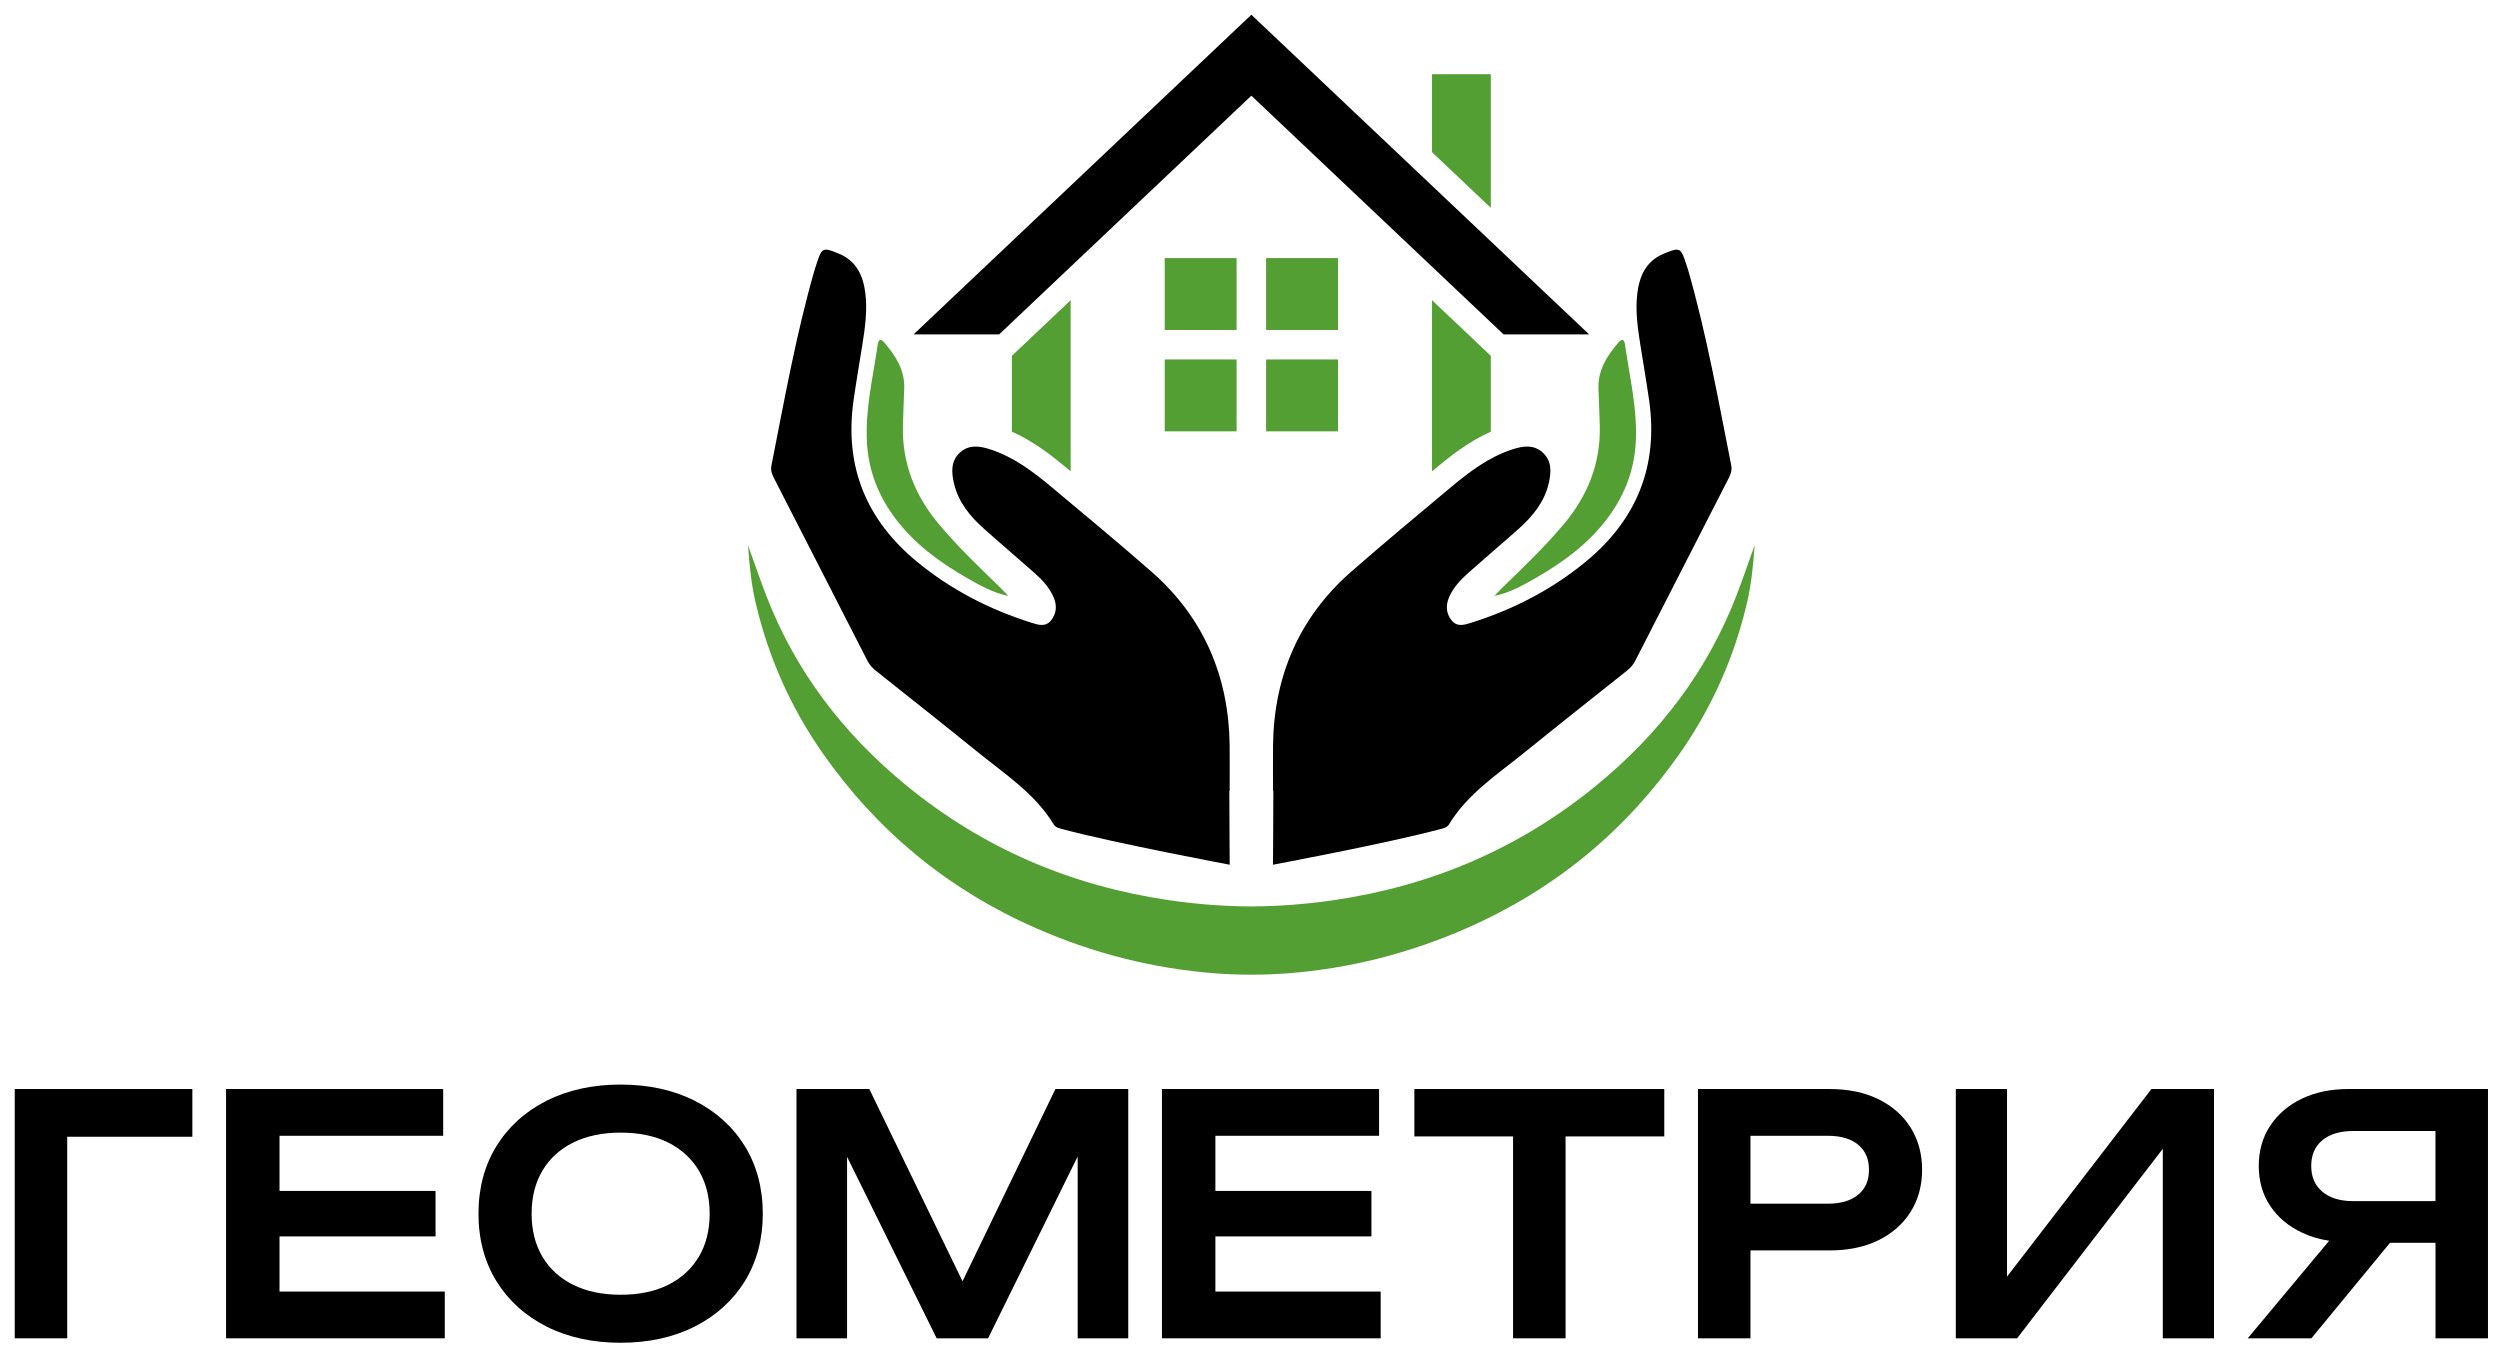
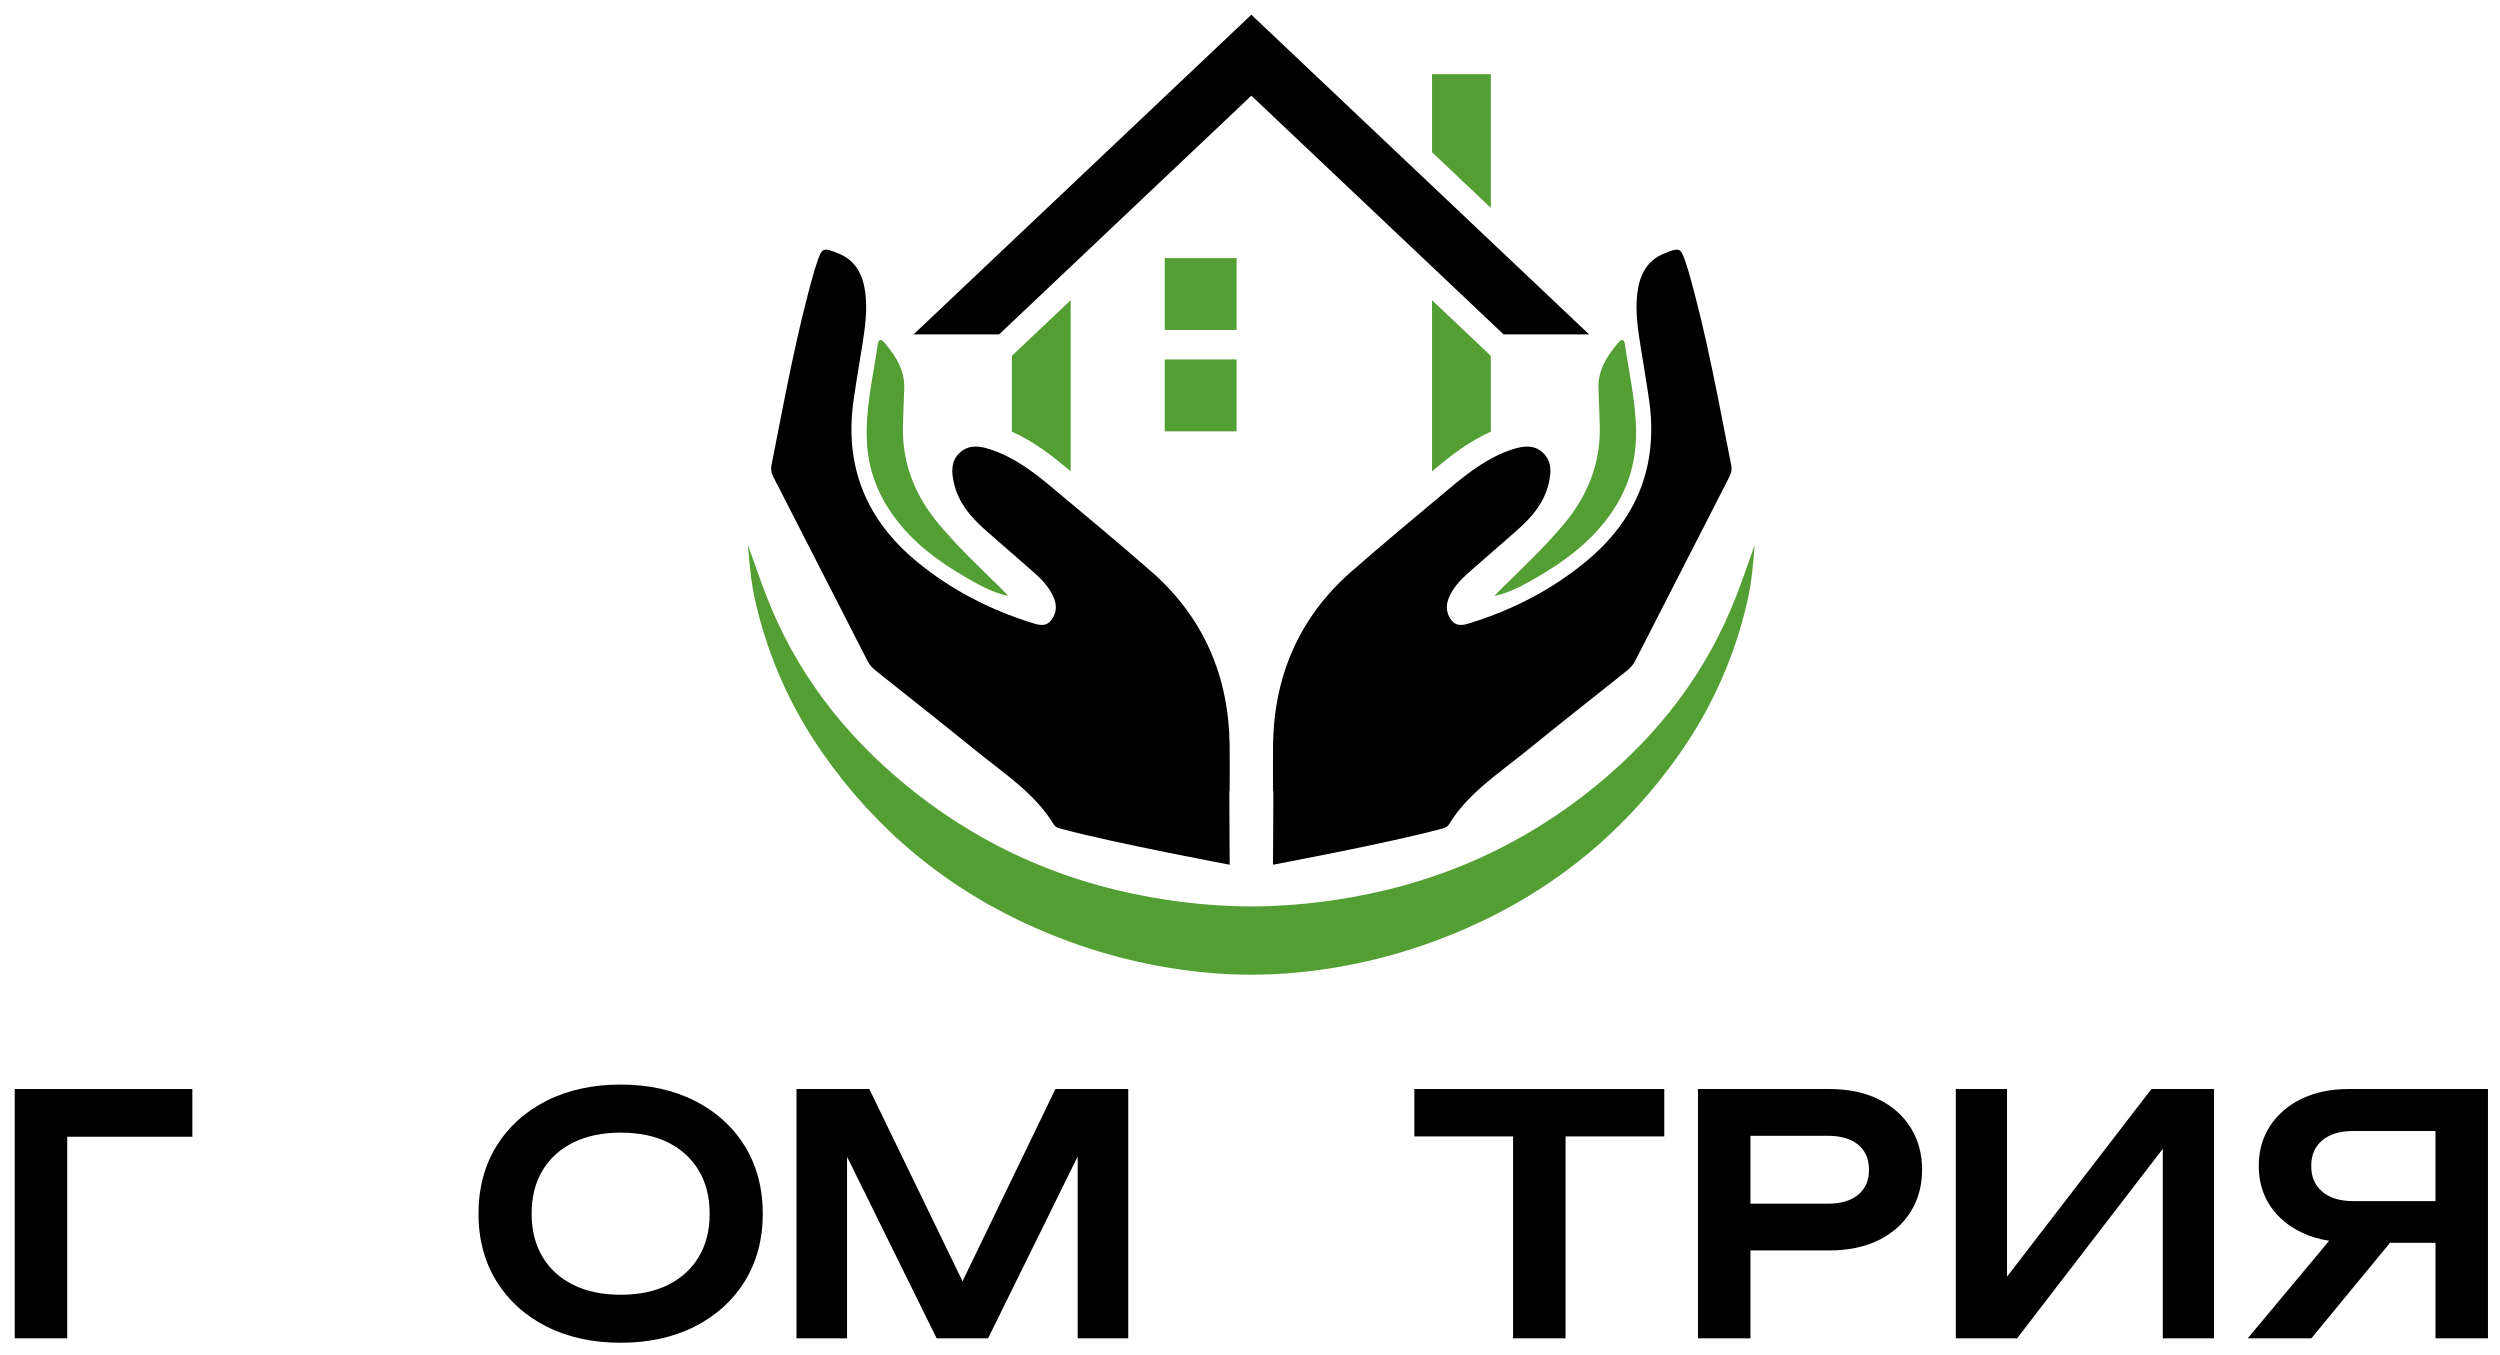
<svg xmlns="http://www.w3.org/2000/svg" width="679" height="368" viewBox="0 0 679 368" fill="none">
  <path d="M4 363.487H18.256V308.738H52.246V295.779H4V363.487Z" fill="black" />
-   <path d="M75.915 335.809H118.292V323.455H75.915V308.478H120.369V295.779H61.397V363.487H120.802V350.788H75.915V335.809Z" fill="black" />
  <path d="M188.663 298.958C182.892 296.045 176.129 294.567 168.563 294.567C160.993 294.567 154.23 296.045 148.462 298.958C142.658 301.889 138.072 306.039 134.835 311.284C131.596 316.533 129.953 322.707 129.953 329.629C129.953 336.554 131.596 342.728 134.835 347.976C138.075 353.225 142.661 357.374 148.462 360.303C154.227 363.215 160.99 364.693 168.563 364.693C176.135 364.693 182.895 363.215 188.663 360.303C194.467 357.371 199.053 353.222 202.29 347.976C205.529 342.728 207.172 336.554 207.172 329.629C207.172 322.707 205.529 316.533 202.29 311.281C199.053 306.039 194.47 301.892 188.663 298.958ZM189.789 341.36C187.835 344.624 185.047 347.179 181.509 348.95C177.921 350.746 173.564 351.656 168.566 351.656C163.619 351.656 159.28 350.746 155.662 348.95C152.093 347.179 149.293 344.627 147.342 341.363C145.382 338.087 144.386 334.142 144.386 329.638C144.386 325.134 145.382 321.189 147.342 317.913C149.296 314.649 152.096 312.097 155.662 310.326C159.28 308.53 163.622 307.62 168.566 307.62C173.567 307.62 177.921 308.53 181.509 310.326C185.047 312.097 187.835 314.649 189.789 317.916C191.75 321.195 192.745 325.14 192.745 329.641C192.745 334.136 191.75 338.08 189.789 341.36Z" fill="black" />
  <path d="M261.42 347.994L236.105 295.779H216.326V363.487H230.063V314.182L254.398 363.487H268.361L292.696 314.102V363.487H306.433V295.779H286.65L261.42 347.994Z" fill="black" />
-   <path d="M330.099 335.809H372.479V323.455H330.099V308.478H374.556V295.779H315.583V363.487H374.989V350.788H330.099V335.809Z" fill="black" />
  <path d="M384.14 308.652H410.951V363.487H425.207V308.652H452.019V295.779H384.14V308.652Z" fill="black" />
  <path d="M510.133 298.518C506.408 296.701 501.965 295.779 496.924 295.779H461.169V363.487H475.425V339.616H496.924C501.962 339.616 506.408 338.694 510.133 336.877C513.904 335.036 516.862 332.432 518.929 329.131C520.996 325.83 522.044 321.983 522.044 317.696C522.044 313.409 520.996 309.562 518.929 306.261C516.862 302.961 513.904 300.356 510.133 298.518ZM504.78 324.404C502.835 326.071 500.048 326.917 496.493 326.917H475.425V308.481H496.493C500.048 308.481 502.835 309.327 504.78 310.994C506.689 312.631 507.614 314.823 507.614 317.699C507.617 320.575 506.689 322.768 504.78 324.404Z" fill="black" />
  <path d="M545.106 346.736V295.779H531.198V363.487H547.845L587.416 312.014V363.487H601.324V295.779H584.329L545.106 346.736Z" fill="black" />
  <path d="M637.814 295.779C633.066 295.779 628.828 296.656 625.222 298.384C621.573 300.13 618.676 302.597 616.609 305.712C614.529 308.845 613.476 312.53 613.476 316.658C613.476 320.792 614.532 324.462 616.615 327.568C618.682 330.655 621.598 333.094 625.268 334.804C627.466 335.857 629.924 336.59 632.602 336.99L610.48 363.487H627.765L649.13 337.54H661.483V363.487H675.733V295.779H637.814ZM661.477 326.224H639.112C635.506 326.224 632.663 325.339 630.66 323.592C628.687 321.87 627.729 319.604 627.729 316.661C627.729 313.724 628.684 311.473 630.651 309.779C632.654 308.057 635.499 307.18 639.109 307.18H661.474V326.224H661.477Z" fill="black" />
  <path d="M333.888 214.835C333.888 220.707 333.986 234.859 333.986 234.859C333.986 234.859 302.723 228.997 288.549 225.189C287.673 224.954 286.714 224.777 286.192 223.913C281.093 215.522 272.977 210.289 265.597 204.307C256.413 196.863 247.131 189.535 237.879 182.174C236.929 181.42 236.166 180.577 235.604 179.478C227.272 163.158 218.915 146.853 210.561 130.545C209.895 129.247 209.199 128.035 209.523 126.408C213.055 108.61 216.228 90.736 221.251 73.268C221.403 72.739 221.596 72.223 221.767 71.698C223.217 67.228 223.434 67.075 227.843 68.895C232.649 70.88 234.475 74.965 235.046 79.774C235.604 84.467 234.93 89.108 234.2 93.734C233.412 98.714 232.545 103.685 231.833 108.677C229.278 126.545 235.168 141.134 249.045 152.56C258.294 160.175 268.754 165.548 280.149 169.139C281.969 169.713 283.969 170.379 285.481 168.483C286.989 166.59 287.105 164.425 286.174 162.248C285.032 159.573 283.071 157.488 280.943 155.595C276.424 151.573 271.802 147.671 267.286 143.644C263.472 140.242 260.275 136.395 259.088 131.232C258.376 128.142 258.233 125.101 260.834 122.814C263.246 120.695 266.132 121.132 268.922 122.035C275.429 124.148 280.757 128.225 285.893 132.527C294.882 140.062 303.932 147.549 312.744 155.271C326.841 167.625 333.763 183.636 333.971 202.451C334.016 206.579 333.977 210.707 333.977 214.835C333.943 214.835 333.916 214.835 333.888 214.835Z" fill="black" />
  <path d="M273.844 161.851C269.738 161.008 266.251 159.051 262.77 157.063C254.996 152.621 247.894 147.39 242.6 140.029C238.325 134.084 235.861 127.504 235.458 120.13C234.966 111.132 237.122 102.451 238.371 93.658C238.603 92.021 239.262 91.963 240.218 93.084C243.25 96.632 245.72 100.452 245.592 105.377C245.5 108.86 245.296 112.344 245.225 115.828C245.027 125.916 248.547 134.658 254.963 142.319C260.153 148.514 266.003 154.074 271.786 159.695C272.501 160.388 273.16 161.13 273.844 161.851Z" fill="#549F33" />
  <path d="M345.842 214.835C345.842 220.707 345.744 234.859 345.744 234.859C345.744 234.859 377.007 228.997 391.181 225.189C392.057 224.954 393.013 224.777 393.538 223.913C398.637 215.522 406.753 210.289 414.133 204.307C423.317 196.863 432.599 189.535 441.851 182.174C442.8 181.42 443.564 180.577 444.126 179.478C452.458 163.158 460.815 146.853 469.169 130.545C469.835 129.247 470.531 128.035 470.207 126.408C466.674 108.61 463.502 90.736 458.479 73.268C458.327 72.739 458.134 72.223 457.963 71.698C456.513 67.228 456.296 67.075 451.887 68.895C447.081 70.88 445.255 74.965 444.684 79.774C444.126 84.467 444.8 89.108 445.53 93.734C446.318 98.714 447.185 103.685 447.896 108.677C450.452 126.545 444.562 141.134 430.685 152.56C421.436 160.175 410.975 165.548 399.58 169.139C397.761 169.713 395.761 170.379 394.249 168.483C392.741 166.59 392.625 164.425 393.556 162.248C394.698 159.573 396.658 157.488 398.787 155.595C403.306 151.573 407.928 147.671 412.444 143.644C416.258 140.242 419.455 136.395 420.642 131.232C421.354 128.142 421.497 125.101 418.896 122.814C416.484 120.695 413.598 121.132 410.808 122.035C404.301 124.148 398.973 128.225 393.837 132.527C384.848 140.062 375.798 147.549 366.986 155.271C352.889 167.625 345.967 183.636 345.759 202.451C345.714 206.579 345.753 210.707 345.753 214.835C345.79 214.835 345.817 214.835 345.842 214.835Z" fill="black" />
  <path d="M405.889 161.851C409.995 161.008 413.482 159.051 416.963 157.063C424.737 152.621 431.839 147.39 437.133 140.029C441.408 134.084 443.875 127.504 444.275 120.13C444.767 111.132 442.611 102.451 441.362 93.658C441.13 92.021 440.471 91.963 439.515 93.084C436.483 96.632 434.013 100.452 434.141 105.377C434.233 108.86 434.437 112.344 434.508 115.828C434.706 125.916 431.186 134.658 424.77 142.319C419.58 148.514 413.73 154.074 407.947 159.695C407.232 160.388 406.573 161.13 405.889 161.851Z" fill="#549F33" />
-   <path d="M363.396 97.631H343.873V117.154H363.396V97.631Z" fill="#549F33" />
+   <path d="M363.396 97.631H343.873V117.154V97.631Z" fill="#549F33" />
  <path d="M335.86 97.631H316.337V117.154H335.86V97.631Z" fill="#549F33" />
-   <path d="M363.396 70.096H343.873V89.619H363.396V70.096Z" fill="#549F33" />
  <path d="M335.86 70.099H316.337V89.622H335.86V70.099Z" fill="#549F33" />
  <path d="M271.356 90.825L339.867 25.987L408.377 90.825H431.61L339.867 4L248.123 90.825H271.356Z" fill="black" />
  <path d="M404.908 20.149H388.939V41.343L404.908 56.457V20.149Z" fill="#549F33" />
  <path d="M404.908 117.242V96.641L388.939 81.527V128.017C389.159 127.831 389.382 127.648 389.602 127.462C393.886 123.868 398.866 119.932 404.908 117.242Z" fill="#549F33" />
  <path d="M290.793 128.014V81.524L274.824 96.638V117.239C280.867 119.929 285.844 123.865 290.131 127.459C290.353 127.645 290.573 127.831 290.793 128.014Z" fill="#549F33" />
  <path d="M471.664 161.631C463.673 182.4 450.614 199.386 433.436 213.431C412.588 230.475 388.753 240.603 362.257 244.483C354.721 245.586 347.256 246.154 339.864 246.19C332.471 246.157 325.006 245.589 317.47 244.483C290.974 240.603 267.142 230.475 246.291 213.431C229.113 199.389 216.054 182.4 208.063 161.631C206.427 157.381 204.955 153.067 203.16 148.096C203.572 153.86 204.079 158.734 205.205 163.588C208.631 178.339 214.652 191.939 223.26 204.308C238.102 225.635 257.466 241.583 281.301 252.065C296.888 258.919 313.132 263.063 330.114 264.367C333.329 264.614 336.535 264.724 339.729 264.721V264.724C339.772 264.724 339.818 264.724 339.86 264.724C339.903 264.724 339.949 264.724 339.992 264.724V264.721C343.186 264.721 346.388 264.611 349.607 264.367C366.589 263.063 382.833 258.919 398.42 252.065C422.255 241.583 441.619 225.635 456.461 204.308C465.068 191.939 471.09 178.339 474.516 163.588C475.642 158.737 476.149 153.86 476.561 148.096C474.772 153.063 473.3 157.378 471.664 161.631Z" fill="#549F33" />
</svg>